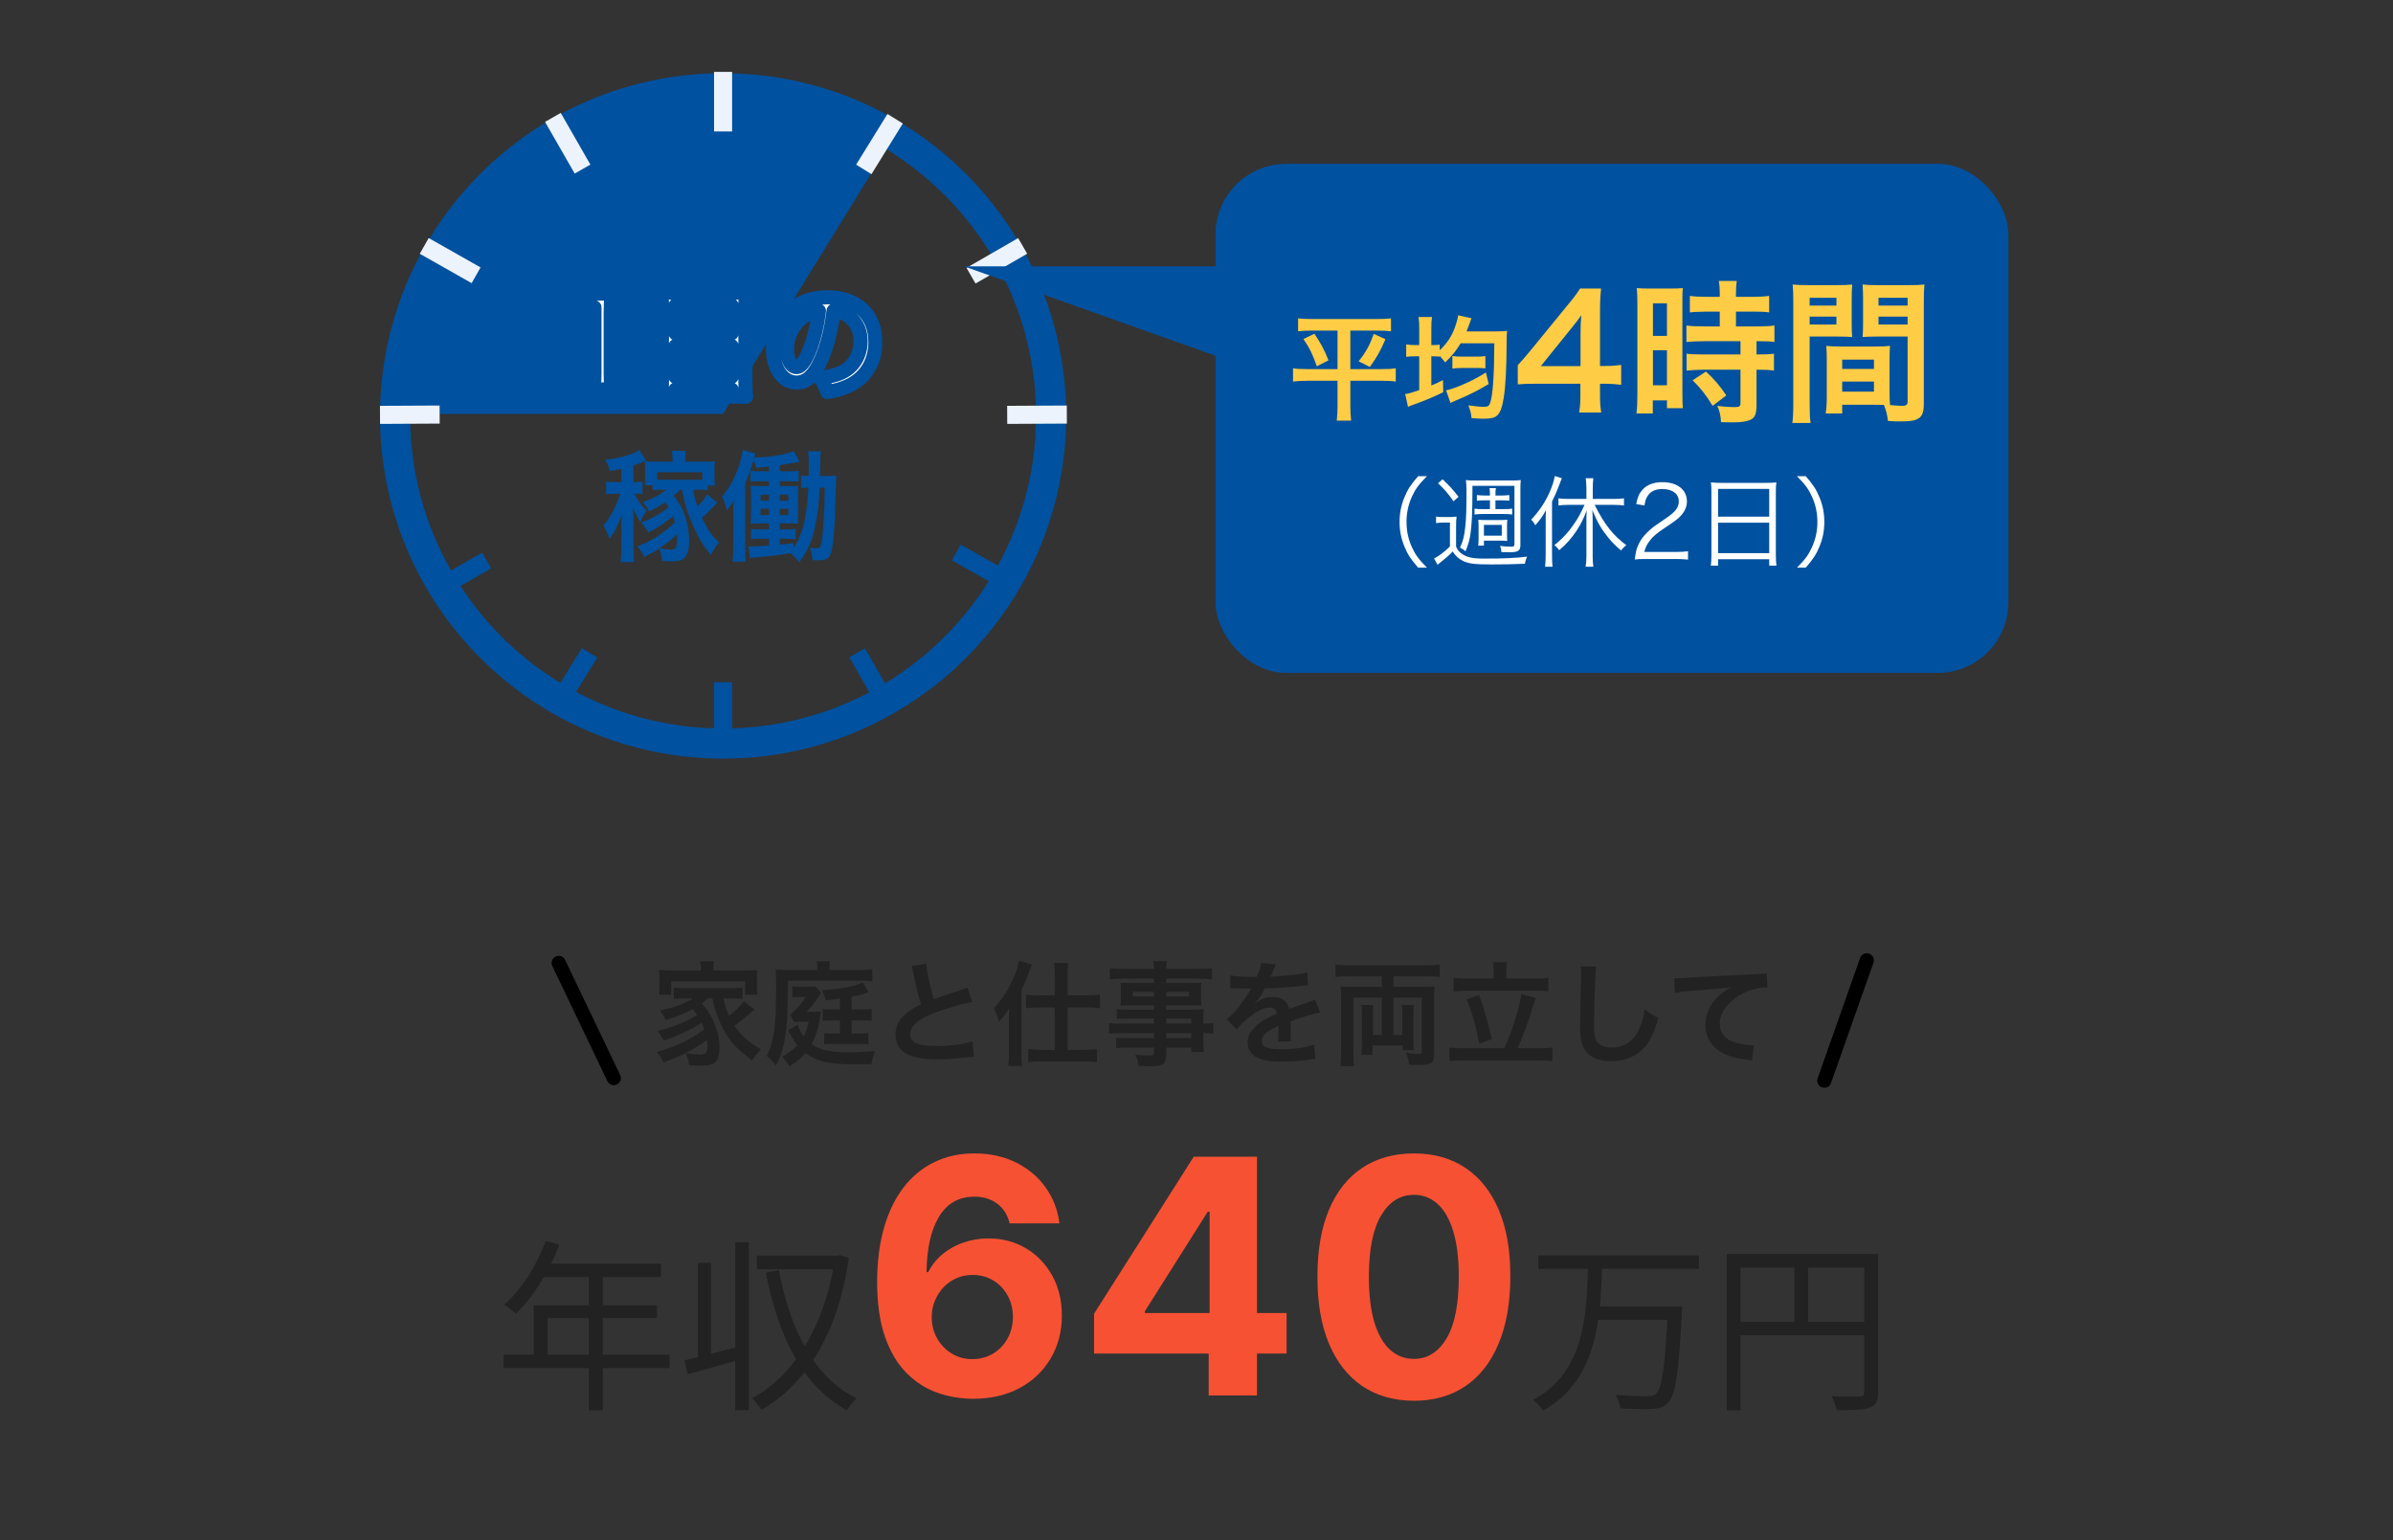
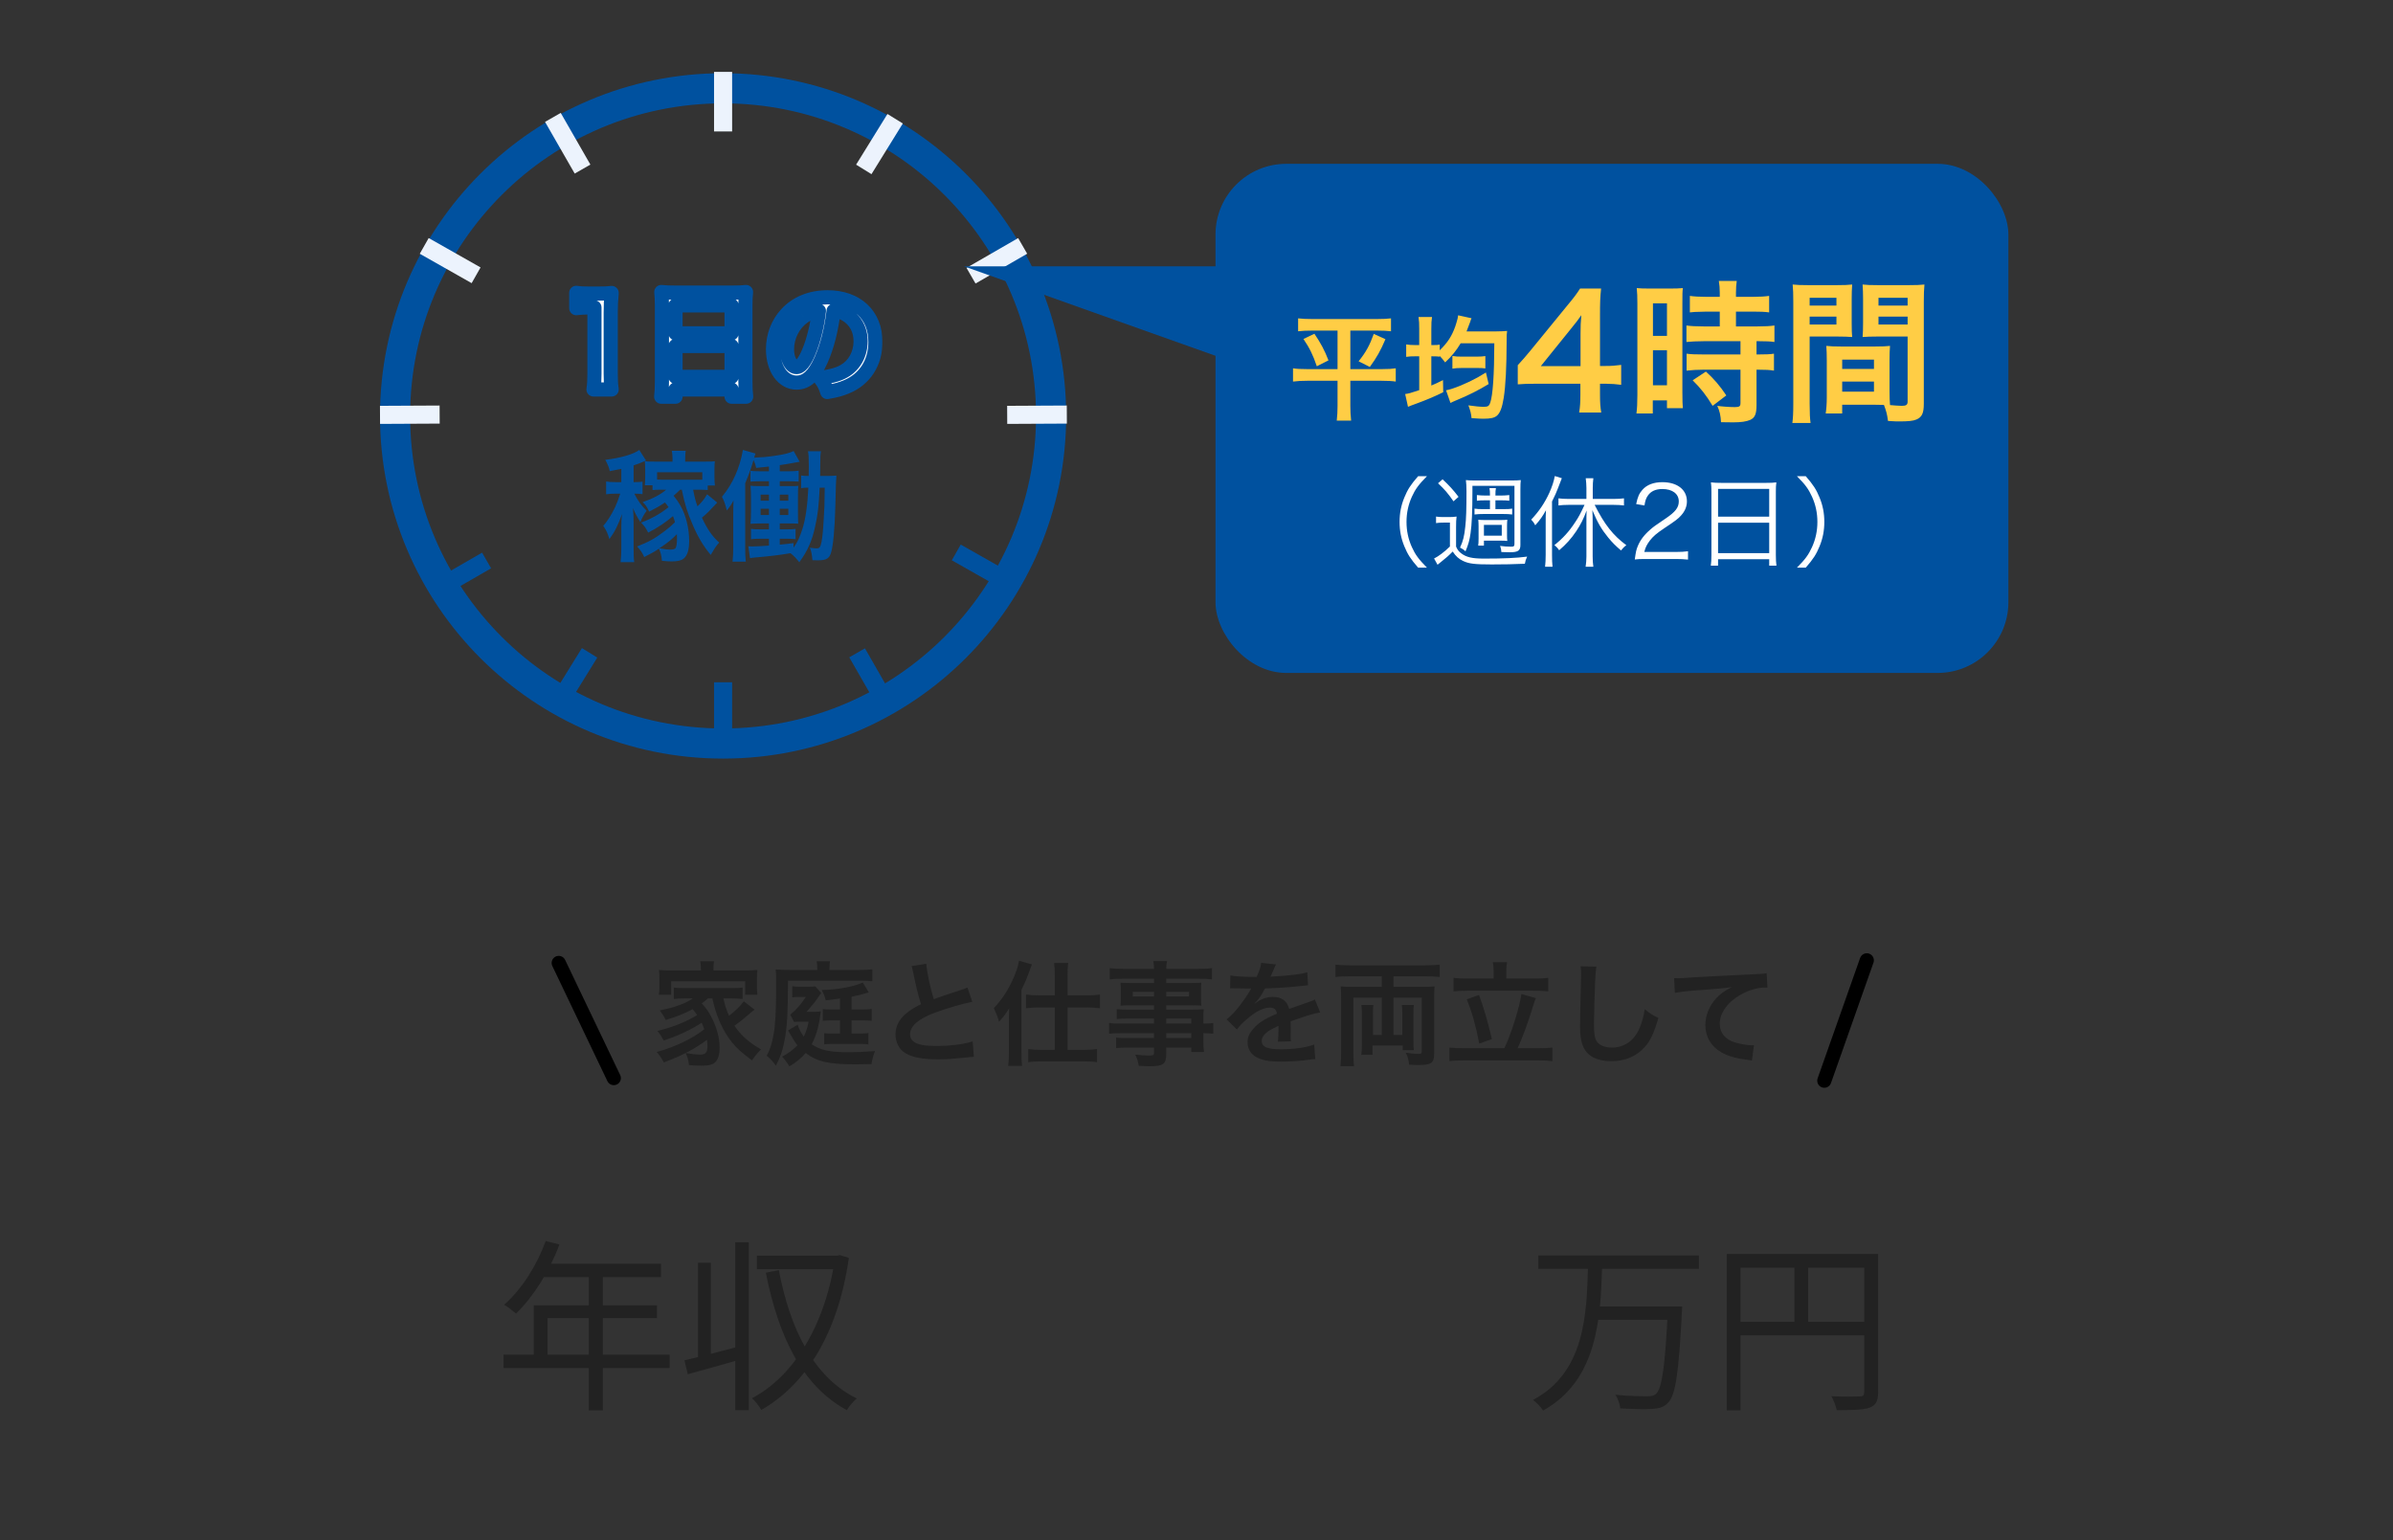
<svg xmlns="http://www.w3.org/2000/svg" width="466" height="300" viewBox="0 0 466 300" fill="none">
  <rect x="0" y="0" width="466" height="300" fill="#333333" stroke="none" />
  <path d="M106.266 241.688L108.943 242.366C106.98 247.648 103.804 252.61 100.484 255.822C99.949 255.358 98.842 254.466 98.164 254.109C101.555 251.146 104.517 246.506 106.266 241.688ZM105.695 246.113H128.718V248.719H104.41L105.695 246.113ZM103.946 254.216H127.932V256.714H106.623V265.174H103.946V254.216ZM98.057 263.817H130.395V266.423H98.057V263.817ZM114.654 247.47H117.403V274.668H114.654V247.47ZM133.286 264.924C136.142 264.281 140.318 263.175 144.423 262.104L144.744 264.603C140.96 265.709 136.998 266.78 133.929 267.637L133.286 264.924ZM143.173 241.937H145.815V274.632H143.173V241.937ZM135.928 245.935H138.426V265.316H135.928V245.935ZM147.385 244.543H163.34V247.184H147.385V244.543ZM162.59 244.543H163.054L163.554 244.436L165.303 244.971C163.162 260.07 156.665 269.778 148.242 274.597C147.885 273.919 147.064 272.812 146.421 272.312C154.238 268.243 160.592 258.57 162.59 245.185V244.543ZM151.668 247.363C153.846 258.82 158.414 268.208 166.838 272.348C166.231 272.848 165.339 273.883 164.911 274.632C156.166 269.885 151.597 260.248 149.134 247.862L151.668 247.363ZM299.566 244.507H330.833V247.113H299.566V244.507ZM310.702 254.43H325.729V257.036H310.702V254.43ZM324.801 254.43H327.585C327.585 254.43 327.55 255.358 327.514 255.751C326.907 267.28 326.3 271.599 324.908 273.098C324.087 274.026 323.195 274.276 321.803 274.383C320.482 274.49 317.948 274.418 315.521 274.276C315.45 273.49 315.093 272.384 314.557 271.634C317.234 271.92 319.84 271.92 320.804 271.92C321.625 271.92 322.089 271.848 322.481 271.456C323.659 270.421 324.266 265.959 324.801 254.894V254.43ZM309.239 246.613H311.987C311.702 256.75 311.059 268.85 300.494 274.704C300.066 274.026 299.245 273.169 298.531 272.634C308.668 267.28 308.989 255.893 309.239 246.613ZM336.259 244.222H364.242V246.899H338.936V274.668H336.259V244.222ZM363.029 244.222H365.742V271.099C365.742 272.812 365.313 273.669 364.1 274.133C362.922 274.561 360.887 274.632 357.675 274.632C357.532 273.883 357.068 272.669 356.64 271.92C359.103 272.027 361.423 271.991 362.136 271.955C362.815 271.955 363.029 271.741 363.029 271.099V244.222ZM337.722 257.428H364.278V260.07H337.722V257.428ZM349.43 245.578H352.107V258.713H349.43V245.578Z" fill="#222222" />
-   <path d="M189.386 272.413C186.994 272.398 184.685 271.997 182.459 271.209C180.249 270.422 178.265 269.143 176.509 267.371C174.753 265.6 173.36 263.253 172.331 260.331C171.316 257.409 170.809 253.821 170.809 249.567C170.824 245.661 171.271 242.171 172.149 239.098C173.042 236.009 174.314 233.39 175.964 231.24C177.63 229.09 179.62 227.455 181.937 226.335C184.253 225.199 186.85 224.632 189.726 224.632C192.83 224.632 195.57 225.237 197.947 226.448C200.324 227.644 202.232 229.272 203.67 231.331C205.123 233.39 206.002 235.699 206.304 238.257H196.607C196.229 236.638 195.434 235.366 194.223 234.442C193.012 233.519 191.513 233.057 189.726 233.057C186.698 233.057 184.397 234.374 182.823 237.008C181.263 239.643 180.468 243.223 180.438 247.75H180.756C181.452 246.372 182.391 245.199 183.572 244.23C184.768 243.246 186.123 242.497 187.637 241.982C189.166 241.452 190.778 241.187 192.474 241.187C195.23 241.187 197.682 241.838 199.832 243.14C201.982 244.427 203.678 246.198 204.919 248.454C206.16 250.71 206.781 253.291 206.781 256.198C206.781 259.347 206.047 262.148 204.578 264.601C203.125 267.053 201.089 268.976 198.469 270.369C195.865 271.747 192.837 272.428 189.386 272.413ZM189.34 264.692C190.854 264.692 192.209 264.328 193.405 263.601C194.601 262.875 195.54 261.891 196.221 260.649C196.903 259.408 197.243 258.015 197.243 256.471C197.243 254.926 196.903 253.541 196.221 252.315C195.555 251.088 194.632 250.112 193.451 249.385C192.27 248.659 190.922 248.295 189.408 248.295C188.273 248.295 187.221 248.507 186.252 248.931C185.298 249.355 184.458 249.945 183.731 250.702C183.019 251.459 182.459 252.337 182.05 253.337C181.642 254.321 181.437 255.373 181.437 256.493C181.437 257.992 181.778 259.362 182.459 260.604C183.156 261.845 184.094 262.837 185.275 263.579C186.471 264.321 187.826 264.692 189.34 264.692ZM213.049 263.601V255.857L232.466 225.268H239.143V235.987H235.191L222.951 255.358V255.721H250.543V263.601H213.049ZM235.373 271.777V261.24L235.554 257.811V225.268H244.775V271.777H235.373ZM275.33 272.799C271.424 272.784 268.063 271.822 265.247 269.915C262.446 268.007 260.289 265.244 258.775 261.626C257.276 258.007 256.534 253.655 256.55 248.568C256.55 243.496 257.299 239.173 258.798 235.6C260.312 232.027 262.469 229.31 265.27 227.448C268.086 225.57 271.439 224.632 275.33 224.632C279.221 224.632 282.567 225.57 285.368 227.448C288.184 229.325 290.349 232.05 291.863 235.623C293.377 239.181 294.126 243.496 294.111 248.568C294.111 253.67 293.354 258.03 291.84 261.648C290.342 265.267 288.192 268.03 285.391 269.937C282.59 271.845 279.236 272.799 275.33 272.799ZM275.33 264.646C277.995 264.646 280.122 263.306 281.712 260.627C283.302 257.947 284.089 253.927 284.074 248.568C284.074 245.04 283.71 242.103 282.984 239.756C282.272 237.41 281.258 235.646 279.94 234.465C278.638 233.284 277.102 232.694 275.33 232.694C272.681 232.694 270.561 234.018 268.972 236.668C267.382 239.317 266.58 243.284 266.564 248.568C266.564 252.141 266.92 255.123 267.632 257.515C268.359 259.892 269.38 261.679 270.698 262.875C272.015 264.056 273.559 264.646 275.33 264.646Z" fill="#F75133" />
  <path d="M138.715 194.441H137.855C137.392 194.861 137.171 195.037 136.664 195.412C137.546 196.383 138.009 197.044 138.605 198.214C139.62 200.221 140.127 202.14 140.127 204.081C140.127 205.537 139.796 206.486 139.112 207.015C138.627 207.39 137.899 207.545 136.598 207.545C136.002 207.545 135.097 207.501 134.171 207.434C134.039 206.376 133.906 205.912 133.531 205.074C134.634 205.273 135.561 205.383 136.333 205.383C137.392 205.383 137.767 204.964 137.767 203.773C137.767 203.331 137.723 202.934 137.678 202.515C135.252 204.302 132.914 205.537 129.274 206.905C128.766 206.001 128.458 205.537 127.884 204.875C131.347 203.949 134.833 202.295 137.149 200.442C136.973 199.934 136.862 199.692 136.642 199.184C134.722 200.464 131.987 201.743 129.252 202.647C128.855 201.897 128.546 201.412 128.016 200.772C130.994 200.067 133.664 198.986 135.759 197.684C135.428 197.199 135.252 196.978 134.877 196.537C133.377 197.353 131.877 197.971 129.649 198.633C129.274 197.905 129.075 197.574 128.48 196.78C130.443 196.361 130.972 196.228 132.097 195.809C133.311 195.39 134.127 194.993 134.921 194.441H133.377C132.561 194.441 131.899 194.486 131.215 194.552V192.324C131.789 192.412 132.252 192.434 133.377 192.434H142.421C143.679 192.434 144.076 192.412 144.605 192.324V194.552C143.899 194.486 143.237 194.441 142.421 194.441H140.877C141.098 195.588 141.429 196.581 141.958 197.816C143.149 196.934 143.943 196.162 144.848 195.015L146.943 196.625C146.436 197.022 146.26 197.155 145.686 197.662C144.517 198.677 144.054 199.03 143.017 199.758C144.274 201.633 145.862 203.045 148.201 204.368C147.627 204.92 147.142 205.493 146.436 206.508C144.429 205.008 143.59 204.258 142.62 203.089C140.767 200.817 139.509 198.015 138.715 194.441ZM136.487 188.993V188.529C136.487 188.022 136.443 187.647 136.355 187.206H139.046C138.958 187.647 138.936 187.978 138.936 188.507V188.993H145.046C146.105 188.993 146.811 188.971 147.495 188.904C147.429 189.368 147.407 189.743 147.407 190.449V192.169C147.407 192.831 147.429 193.25 147.495 193.735H145.112V191.11H130.708V193.735H128.303C128.369 193.25 128.413 192.853 128.413 192.169V190.449C128.413 189.809 128.369 189.368 128.325 188.904C128.987 188.971 129.671 188.993 130.752 188.993H136.487ZM163.576 196.603V194.463C162.495 194.618 162.054 194.684 160.797 194.816C160.576 193.956 160.444 193.603 160.003 192.809C163.135 192.743 166.444 192.125 168.01 191.331L169.179 193.272C168.076 193.625 167.084 193.868 165.826 194.111V196.603H168.01C168.716 196.603 169.267 196.581 169.753 196.493V198.809C169.245 198.743 168.804 198.721 168.01 198.721H165.826V201.28H167.569C168.341 201.28 168.65 201.258 169.113 201.192V203.398C168.562 203.331 168.341 203.309 167.525 203.309H162.054C161.37 203.309 161.039 203.331 160.51 203.375V201.214C161.083 201.28 161.172 201.28 162.12 201.28H163.576V198.721H161.878C161.128 198.721 160.753 198.743 160.223 198.809V196.515C160.642 196.581 161.083 196.603 161.944 196.603H163.576ZM153.451 200.684L155.348 199.559C155.569 200.331 155.988 201.147 156.517 201.875C156.98 200.949 157.201 200.265 157.466 198.986H155.922C155.26 198.986 155.017 198.986 154.642 199.03L153.892 197.618C155.105 196.581 155.922 195.677 156.936 194.155H155.591C154.973 194.155 154.73 194.177 154.289 194.243V192.059C154.708 192.147 155.061 192.169 155.767 192.169H157.289C158.127 192.169 158.525 192.147 158.789 192.103L159.914 193.405C159.65 193.735 159.65 193.735 159.297 194.265C158.635 195.236 158.635 195.236 157.069 197.044H158.679C159.252 197.044 159.539 197.022 159.848 196.978C159.826 197.155 159.826 197.155 159.76 197.508C159.76 197.53 159.738 197.728 159.694 198.015C159.407 200.089 158.833 201.942 158.061 203.375C159.804 204.545 161.591 204.92 165.209 204.92C166.907 204.92 168.297 204.853 170.392 204.699C170.062 205.537 169.885 206.177 169.709 207.236C167.348 207.28 167.326 207.28 166.62 207.28C161.392 207.28 159.142 206.773 156.892 205.074C156.076 206.045 154.951 206.971 153.716 207.677C153.274 206.927 152.899 206.442 152.304 205.78C153.627 205.074 154.377 204.5 155.282 203.574C154.796 202.956 154.774 202.934 154.024 201.633C153.76 201.192 153.605 200.905 153.451 200.684ZM159.142 188.904V188.441C159.142 187.912 159.12 187.559 159.032 187.206H161.635C161.569 187.559 161.525 187.89 161.525 188.485V188.904H167.304C168.341 188.904 169.223 188.86 169.885 188.772V191.11C169.267 191.022 168.738 191 167.856 191H153.451C153.429 197.552 153.274 200.221 152.723 202.912C152.37 204.699 151.951 205.868 151.091 207.545C150.34 206.53 150.208 206.398 149.304 205.603C150.01 204.28 150.318 203.265 150.671 201.302C150.98 199.603 151.135 196.625 151.135 192.765C151.135 191.86 151.135 191.331 151.135 190.757C151.135 189.787 151.113 189.39 151.046 188.794C151.907 188.86 152.701 188.904 153.671 188.904H159.142ZM177.518 188.154L180.385 187.691C180.474 189.169 181.135 192.346 181.841 194.596C183.275 194.066 183.275 194.066 187.555 192.655C187.952 192.522 188.062 192.478 188.393 192.324L189.341 195.103C187.422 195.478 184.533 196.316 182.062 197.221C178.841 198.412 177.231 199.824 177.231 201.412C177.231 203.022 178.731 203.706 182.282 203.706C185.04 203.706 187.753 203.375 189.408 202.802L189.65 205.824C189.165 205.824 189.055 205.846 187.863 205.978C185.481 206.221 184.246 206.309 182.702 206.309C179.635 206.309 177.716 205.934 176.304 205.096C175.091 204.368 174.385 203 174.385 201.412C174.385 199.934 175.091 198.522 176.349 197.464C177.209 196.736 177.915 196.294 179.349 195.566C178.797 193.78 178.422 192.302 177.871 189.588C177.65 188.529 177.628 188.485 177.518 188.154ZM205.401 193.846V189.897C205.401 188.86 205.357 188.177 205.268 187.537H208.026C207.915 188.221 207.893 188.816 207.893 189.919V193.846H211.688C212.724 193.846 213.474 193.802 214.202 193.691V196.361C213.364 196.25 212.482 196.206 211.71 196.206H207.893V204.456H211.136C212.129 204.456 212.879 204.412 213.629 204.302V206.861C212.923 206.751 212.063 206.706 211.114 206.706H202.732C201.783 206.706 200.901 206.751 200.239 206.861V204.302C200.945 204.412 201.739 204.456 202.709 204.456H205.401V196.206H202.312C201.54 196.206 200.636 196.25 199.798 196.361V193.691C200.526 193.802 201.32 193.846 202.379 193.846H205.401ZM196.467 205.008V198.853C196.467 197.75 196.467 197.53 196.511 196.383C195.805 197.508 195.496 197.927 194.547 198.986C194.261 197.993 194.217 197.861 193.533 196.316C194.9 194.927 196.025 193.272 196.996 191.265C197.79 189.61 198.276 188.221 198.43 187.096L200.945 187.824C200.768 188.287 200.768 188.287 200.261 189.677C199.908 190.669 199.731 191.066 198.915 192.787V205.03C198.915 205.978 198.937 206.706 199.026 207.589H196.334C196.423 206.706 196.467 206.045 196.467 205.008ZM224.725 199.339V198.368H219.497C218.703 198.368 218.063 198.39 217.467 198.456V196.537C217.997 196.603 218.57 196.625 219.541 196.625H224.725V195.787H220.048C219.254 195.787 218.703 195.809 218.195 195.853C218.239 195.39 218.261 194.927 218.261 194.375V192.919C218.261 192.302 218.239 191.905 218.195 191.375C218.769 191.419 219.232 191.441 220.07 191.441H224.725V190.603H218.68C217.6 190.603 216.872 190.647 216.099 190.735V188.552C216.783 188.64 217.533 188.684 218.813 188.684H224.725C224.703 187.912 224.681 187.669 224.592 187.184H227.262C227.151 187.669 227.129 187.89 227.107 188.684H233.306C234.585 188.684 235.313 188.64 236.019 188.552V190.735C235.269 190.647 234.497 190.603 233.438 190.603H227.107V191.441H232.093C232.931 191.441 233.416 191.419 233.946 191.375C233.901 191.86 233.879 192.235 233.879 192.919V194.375C233.879 195.037 233.901 195.368 233.946 195.853C233.46 195.809 232.887 195.787 232.181 195.787H227.107V196.625H232.048C233.35 196.625 233.791 196.603 234.409 196.559C234.343 197.111 234.343 197.419 234.343 198.567V199.339C235.291 199.339 235.821 199.294 236.262 199.228V201.324C235.732 201.258 235.313 201.214 234.343 201.214V202.493C234.343 203.64 234.365 204.236 234.453 204.875H231.982V204.015H227.107V205.25C227.107 207.236 226.556 207.655 223.864 207.655C223.335 207.655 222.453 207.611 221.747 207.567C221.614 206.684 221.482 206.243 221.063 205.383C222.254 205.515 223.07 205.581 223.864 205.581C224.548 205.581 224.725 205.471 224.725 205.074V204.015H219.541C218.548 204.015 218.019 204.037 217.357 204.125V202.074C217.952 202.14 218.327 202.162 219.453 202.162H224.725V201.214H218.394C217.136 201.214 216.541 201.236 215.967 201.324V199.228C216.541 199.317 217.092 199.339 218.35 199.339H224.725ZM227.107 199.339H231.982V198.368H227.107V199.339ZM227.107 201.214V202.162H231.982V201.214H227.107ZM224.725 193.162H220.6V194.066H224.725V193.162ZM227.107 193.162V194.066H231.541V193.162H227.107ZM239.549 192.478L239.593 189.963C240.497 190.162 241.909 190.25 244.711 190.25C245.306 188.927 245.505 188.265 245.593 187.515L248.483 187.824C248.35 188.044 248.35 188.044 247.6 189.809C247.49 190.052 247.446 190.118 247.402 190.206C247.578 190.184 247.578 190.184 248.791 190.118C251.35 189.963 253.358 189.721 254.571 189.368L254.725 191.883C254.108 191.927 254.108 191.927 252.983 192.059C251.372 192.258 248.571 192.434 246.343 192.5C245.703 193.758 245.086 194.64 244.313 195.434L244.335 195.478C244.49 195.368 244.49 195.368 244.777 195.147C245.593 194.53 246.762 194.155 247.887 194.155C249.608 194.155 250.689 194.971 251.042 196.493C252.74 195.875 253.865 195.478 254.417 195.302C255.608 194.883 255.696 194.861 256.049 194.64L257.086 197.177C256.468 197.265 255.806 197.441 254.637 197.772C254.328 197.861 253.225 198.236 251.328 198.897V199.14C251.35 199.714 251.35 199.714 251.35 200.022C251.35 200.243 251.35 200.618 251.35 200.905C251.328 201.28 251.328 201.478 251.328 201.633C251.328 202.118 251.35 202.427 251.394 202.802L248.836 202.868C248.924 202.471 248.968 201.346 248.968 200.309C248.968 200 248.968 200 248.968 199.78C247.887 200.287 247.314 200.596 246.85 200.927C246.078 201.5 245.703 202.096 245.703 202.736C245.703 203.883 246.762 204.346 249.431 204.346C252.078 204.346 254.35 204.015 255.917 203.42L256.137 206.265C255.762 206.265 255.652 206.287 255.123 206.353C253.534 206.596 251.417 206.751 249.475 206.751C247.137 206.751 245.681 206.486 244.556 205.824C243.541 205.25 242.946 204.192 242.946 202.978C242.946 202.074 243.21 201.368 243.916 200.53C244.909 199.294 246.166 198.456 248.659 197.419C248.549 196.603 248.108 196.228 247.314 196.228C246.034 196.228 244.49 197 242.791 198.5C241.865 199.272 241.357 199.824 240.872 200.508L238.865 198.522C239.438 198.081 240.078 197.464 240.85 196.559C241.71 195.544 243.056 193.625 243.497 192.787C243.585 192.61 243.585 192.61 243.674 192.5C243.585 192.5 243.299 192.522 243.299 192.522C242.946 192.522 241.005 192.478 240.519 192.478C240.1 192.456 240.1 192.456 239.902 192.456C239.835 192.456 239.703 192.456 239.549 192.478ZM269.086 190.14H262.777C261.674 190.14 260.637 190.184 260.064 190.272V187.868C260.88 187.956 261.74 188 262.799 188H277.579C278.616 188 279.476 187.956 280.358 187.868V190.272C279.476 190.184 278.726 190.14 277.645 190.14H271.358V192.191H277.204C278.086 192.191 278.726 192.169 279.366 192.103C279.3 192.699 279.278 193.228 279.278 194.287V205.118C279.278 206.243 279.123 206.684 278.66 207.015C278.263 207.302 277.557 207.412 276.123 207.412C275.704 207.412 275.616 207.412 274.402 207.346C274.336 206.486 274.16 205.802 273.741 205.008C274.689 205.162 275.527 205.25 276.189 205.25C276.785 205.25 276.873 205.184 276.873 204.699V194.287H271.358V201.567H273.079V197.375C273.079 196.714 273.057 196.228 272.991 195.721H275.329C275.263 196.206 275.241 196.625 275.241 197.331V202.824C275.241 203.618 275.263 204.059 275.329 204.523H273.167V203.618H267.277V205.427H265.093C265.182 204.875 265.204 204.236 265.204 203.464V197.331C265.204 196.669 265.182 196.206 265.115 195.721H267.432C267.388 196.206 267.365 196.647 267.365 197.331V201.567H269.086V194.287H263.549V205.052C263.549 205.934 263.593 206.905 263.66 207.633H261.034C261.123 206.795 261.167 205.736 261.167 204.809V194.309C261.167 193.427 261.145 192.809 261.079 192.103C261.674 192.169 262.27 192.191 263.108 192.191H269.086V190.14ZM290.859 190.581V189.103C290.859 188.463 290.815 188 290.704 187.382H293.484C293.374 187.912 293.329 188.463 293.329 189.081V190.581H298.646C299.837 190.581 300.808 190.537 301.491 190.427V193.074C300.763 192.985 299.793 192.941 298.646 192.941H285.829C284.726 192.941 283.756 192.985 283.05 193.074V190.427C283.711 190.537 284.638 190.581 285.829 190.581H290.859ZM285.123 204.148H292.954C294.3 201.346 295.999 195.875 296.263 193.581L299.109 194.397C298.866 194.861 298.844 194.993 298.359 196.515C297.565 199.162 296.396 202.272 295.535 204.148H299.506C300.631 204.148 301.558 204.103 302.308 204.015V206.662C301.535 206.552 300.675 206.508 299.506 206.508H285.123C283.954 206.508 282.984 206.552 282.256 206.662V204.015C283.028 204.103 283.932 204.148 285.123 204.148ZM285.631 194.618L288.013 193.78C288.984 196.427 289.513 198.191 290.528 202.361L288.057 203.243C287.484 200.111 286.69 197.243 285.631 194.618ZM307.8 188.199L310.889 188.243C310.756 188.882 310.712 189.522 310.624 191.221C310.536 193.272 310.403 197.75 310.403 199.317C310.403 201.412 310.536 202.206 310.977 202.868C311.484 203.596 312.543 204.015 313.933 204.015C316.315 204.015 318.234 202.67 319.271 200.243C319.756 199.096 320.043 198.059 320.286 196.537C321.477 197.508 321.874 197.75 322.955 198.236C322.073 201.214 321.411 202.647 320.33 203.861C318.676 205.736 316.492 206.662 313.712 206.662C312.19 206.662 310.778 206.309 309.852 205.692C308.33 204.677 307.69 202.978 307.69 200.022C307.69 198.875 307.734 196.669 307.866 191.132C307.889 190.471 307.889 190.007 307.889 189.699C307.889 189.081 307.866 188.772 307.8 188.199ZM326.158 193.36L326.004 190.493C326.489 190.515 326.732 190.515 326.842 190.515C327.239 190.515 327.239 190.515 330.482 190.294C331.717 190.228 335.379 190.03 341.489 189.743C343.298 189.655 343.629 189.632 344.026 189.522L344.181 192.346C343.938 192.324 343.938 192.324 343.717 192.324C342.394 192.324 340.761 192.765 339.35 193.515C336.548 194.971 334.894 197.177 334.894 199.405C334.894 201.125 335.974 202.449 337.827 203C338.908 203.331 340.32 203.574 341.114 203.574C341.136 203.574 341.335 203.574 341.555 203.552L341.158 206.552C340.894 206.486 340.783 206.464 340.408 206.42C337.982 206.111 336.592 205.714 335.246 204.964C333.217 203.817 332.092 201.942 332.092 199.647C332.092 197.772 332.842 195.919 334.188 194.441C335.026 193.537 335.82 192.963 337.254 192.235C335.467 192.5 334.607 192.566 329.82 192.919C328.342 193.03 327.018 193.184 326.158 193.36Z" fill="#222222" />
  <path d="M363.529 187.028L355.257 210.466" stroke="black" stroke-width="2.757" stroke-linecap="round" />
  <path d="M108.802 187.536L119.526 209.959" stroke="black" stroke-width="2.757" stroke-linecap="round" />
-   <path d="M76.611 80.607C76.611 69.282 79.65 58.163 85.415 48.391C91.18 38.62 99.463 30.55 109.411 25.011C119.36 19.473 130.615 16.666 142.019 16.879C153.423 17.092 164.564 20.318 174.296 26.225L140.81 80.607L76.611 80.607Z" fill="#00519F" />
  <path d="M204.685 80.998C204.685 116.233 176.09 144.802 140.809 144.802C105.529 144.802 76.934 116.233 76.934 80.998C76.934 45.763 105.529 17.194 140.809 17.194C176.09 17.194 204.685 45.763 204.685 80.998Z" stroke="#00519F" stroke-width="5.867" />
  <path d="M140.81 14V25.601" stroke="#ECF3FD" stroke-width="3.52" />
  <path d="M140.81 132.876V144.476" stroke="#00519F" stroke-width="3.52" />
  <path d="M174.314 23.124L168.21 32.993" stroke="#ECF3FD" stroke-width="3.52" />
  <path d="M114.814 127.14L108.71 137.009" stroke="#00519F" stroke-width="3.52" />
  <path d="M199.147 47.89L189.09 53.691" stroke="#ECF3FD" stroke-width="3.52" />
  <path d="M94.758 109.153L84.7 114.953" stroke="#00519F" stroke-width="3.52" />
  <path d="M207.748 80.737L196.134 80.796" stroke="#ECF3FD" stroke-width="3.52" />
  <path d="M85.614 80.737L74 80.796" stroke="#ECF3FD" stroke-width="3.52" />
  <path d="M92.713 53.614L82.612 47.89" stroke="#ECF3FD" stroke-width="3.52" />
  <path d="M196.32 113.313L186.219 107.588" stroke="#00519F" stroke-width="3.52" />
  <path d="M113.441 32.928L107.666 22.863" stroke="#ECF3FD" stroke-width="3.52" />
  <path d="M172.683 137.205L166.908 127.14" stroke="#00519F" stroke-width="3.52" />
  <path d="M132.772 95.371H132.444C131.81 95.981 131.716 96.075 131.176 96.544C131.833 97.365 132.138 97.811 132.49 98.445C133.57 100.322 134.204 102.88 134.204 105.344C134.204 107.104 133.852 108.207 133.124 108.794C132.655 109.169 131.974 109.333 130.801 109.333C130.285 109.333 129.862 109.31 128.9 109.216C128.806 108.16 128.665 107.62 128.313 106.846C127.422 107.456 127.351 107.503 125.451 108.488C125.099 107.667 124.77 107.198 124.066 106.423C126.342 105.532 127.492 104.898 129.323 103.514C130.308 102.763 130.754 102.387 131.435 101.707C131.294 101.167 131.223 100.909 131.059 100.51C129.628 101.73 127.985 102.833 126.225 103.725C125.803 102.88 125.474 102.411 124.84 101.777C126.906 101.003 128.572 100.064 130.191 98.773C129.909 98.374 129.815 98.234 129.487 97.858C128.454 98.562 127.797 98.938 126.413 99.642C125.967 98.68 125.756 98.374 125.146 97.788C127.093 97.131 128.689 96.286 129.721 95.371H128.689C127.938 95.371 127.563 95.394 127.07 95.441V94.503H125.568C125.615 94.057 125.638 93.681 125.638 92.977V91.358C125.638 90.607 125.615 90.279 125.568 89.833C126.108 89.88 126.483 89.903 127.586 89.903H130.965V89.41C130.965 88.753 130.918 88.26 130.824 87.791H133.546C133.453 88.19 133.429 88.683 133.429 89.41V89.903H137.137C138.357 89.903 138.686 89.903 139.202 89.833C139.155 90.302 139.131 90.748 139.131 91.405V93.071C139.131 93.634 139.155 94.057 139.225 94.549H137.817V95.441C137.301 95.394 136.973 95.371 136.151 95.371H134.978C135.33 97.131 135.424 97.483 135.823 98.609C136.691 97.788 137.184 97.154 137.7 96.263L139.671 97.882C138.099 99.571 137.653 100.017 136.691 100.815C137.7 102.997 138.639 104.382 140.047 105.673C139.648 106.118 139.437 106.377 139.202 106.752C139.131 106.846 138.967 107.127 138.733 107.526C138.662 107.644 138.545 107.831 138.404 108.066C137.019 106.423 135.963 104.687 134.931 102.293C133.805 99.712 133.359 98.257 132.772 95.371ZM136.761 93.423V91.968H127.961V93.4C128.36 93.423 128.478 93.423 128.924 93.423H135.963C136.175 93.423 136.269 93.423 136.761 93.423ZM131.81 104.03C130.754 105.109 130.097 105.649 128.407 106.775C129.44 106.963 129.956 107.034 130.543 107.034C131.036 107.034 131.435 106.916 131.552 106.752C131.74 106.447 131.833 105.884 131.833 104.828C131.833 104.499 131.833 104.335 131.81 104.03ZM120.992 93.892V91.311C120.218 91.475 119.842 91.546 118.739 91.757C118.645 91.17 118.364 90.443 117.871 89.551C120.969 89.176 123.409 88.448 124.488 87.627L125.803 89.692C125.638 89.762 125.638 89.762 125.31 89.903C124.606 90.208 124.207 90.373 123.386 90.631V93.892H123.597C124.348 93.892 124.7 93.869 125.122 93.799V96.239C124.653 96.169 124.301 96.145 123.526 96.145C124.16 97.436 124.887 98.445 125.92 99.477C125.427 100.134 125.075 100.768 124.7 101.683C123.996 100.557 123.691 99.97 123.268 98.961C123.339 99.947 123.386 100.721 123.386 101.824V106.705C123.386 108.066 123.409 108.817 123.503 109.474H120.851C120.945 108.7 120.992 107.925 120.992 106.729V102.786C121.015 101.589 121.015 101.542 121.015 101.425C121.015 101.331 121.039 101.12 121.062 100.815C121.086 100.651 121.109 100.416 121.133 100.111C120.358 102.293 119.678 103.631 118.669 104.992C118.34 103.842 118.035 103.209 117.472 102.411C118.223 101.589 118.95 100.463 119.772 98.797C120.1 98.07 120.405 97.295 120.781 96.145H119.795C119.091 96.145 118.669 96.169 118.035 96.263V93.775C118.622 93.869 118.974 93.892 119.866 93.892H120.992ZM160.603 94.972H159.618C159.43 98.75 159.266 100.134 158.749 102.481C158.163 105.274 157.271 107.292 155.652 109.498C155.018 108.7 154.619 108.277 153.939 107.738C151.475 108.136 150.114 108.301 147.18 108.559C146.711 108.606 146.429 108.629 146.054 108.7L145.725 106.377C146.007 106.4 146.195 106.423 146.406 106.423C147.157 106.423 148.354 106.353 149.738 106.259V104.922H148.049C147.157 104.922 146.758 104.945 146.242 105.015V102.997C146.711 103.068 147.133 103.091 148.049 103.091H149.738V101.941H148.307C147.345 101.941 146.875 101.965 146.148 102.012C146.218 101.12 146.242 100.674 146.242 99.595V96.966C146.242 95.887 146.218 95.535 146.148 94.596C146.688 94.667 146.993 94.667 148.283 94.667H149.738V93.728H147.955C147.133 93.728 146.688 93.752 146.148 93.799V91.687C146.617 91.757 147.016 91.781 147.955 91.781H149.738V90.865C148.8 90.959 148.448 91.006 147.251 91.123C147.087 90.396 147.016 90.185 146.735 89.598C146.218 91.358 146.077 91.757 145.115 94.127V106.564C145.115 107.831 145.139 108.418 145.233 109.38H142.651C142.745 108.512 142.792 107.667 142.792 106.447V100.228C142.792 99.172 142.792 98.445 142.839 97.459C142.417 98.257 142.206 98.586 141.548 99.407C141.126 97.905 141.056 97.647 140.586 96.755C142.651 94.291 144.083 91.1 144.669 87.627L147.133 88.331C147.016 88.636 146.993 88.659 146.852 89.129C148.541 89.058 149.339 88.988 150.771 88.777C152.695 88.519 153.751 88.237 154.549 87.838L155.722 89.927C153.587 90.326 153.211 90.373 151.85 90.584V91.781H153.704C154.549 91.781 154.971 91.757 155.534 91.663V93.799C154.971 93.752 154.525 93.728 153.704 93.728H151.85V94.667H153.657C154.807 94.667 155.042 94.667 155.464 94.62C155.394 95.324 155.394 95.418 155.394 96.802V99.689C155.394 100.909 155.394 101.284 155.441 101.988C154.713 101.941 154.502 101.941 153.563 101.941H151.85V103.091H153.258C154.079 103.091 154.455 103.068 154.924 102.997V105.015C154.525 104.945 154.056 104.922 153.352 104.922H151.85V106.071C152.883 105.978 153.282 105.931 154.525 105.766V106.658C155.253 105.673 155.722 104.687 156.238 103.068C156.848 101.214 157.247 98.515 157.412 94.972C156.731 94.972 156.473 94.995 156.004 95.066V92.602C156.45 92.672 156.755 92.696 157.482 92.696C157.482 91.945 157.506 91.382 157.506 90.771C157.506 89.105 157.459 88.519 157.341 87.885H159.876C159.758 88.448 159.735 88.988 159.735 90.607C159.735 90.912 159.735 90.959 159.711 92.696H160.767C161.753 92.696 162.222 92.672 162.879 92.625C162.809 93.282 162.762 94.643 162.668 98.703C162.551 102.997 162.246 106.33 161.823 107.667C161.495 108.77 160.885 109.122 159.312 109.122C159.031 109.122 158.796 109.122 158.21 109.099C158.116 108.019 157.998 107.362 157.717 106.658C158.139 106.729 158.82 106.799 159.031 106.799C159.618 106.799 159.782 106.541 159.993 105.461C160.157 104.499 160.275 103.49 160.392 101.331C160.556 98.82 160.556 98.82 160.603 94.972ZM149.738 96.333H148.119V97.506H149.738V96.333ZM149.738 99.079H148.119V100.299H149.738V99.079ZM151.85 100.299H153.516V99.079H151.85V100.299ZM151.85 97.506H153.516V96.333H151.85V97.506Z" fill="#00519F" />
  <mask id="path-20-outside-1_1380_79" maskUnits="userSpaceOnUse" x="110.024" y="54.569" width="62" height="25" fill="black">
    <rect fill="white" x="110.024" y="54.569" width="62" height="25" />
    <path d="M119.115 75.851H115.572C115.712 74.936 115.759 74.021 115.759 72.8V59.87H114.633C113.765 59.87 113.084 59.917 112.216 60.011V57.031C112.943 57.148 113.46 57.172 114.562 57.172H116.721C117.918 57.172 118.27 57.148 119.115 57.054C118.974 58.439 118.927 59.519 118.927 60.926V72.8C118.927 74.044 118.974 74.889 119.115 75.851ZM128.898 74.419V59.378C128.898 58.462 128.851 57.641 128.781 56.867C129.532 56.961 130.306 56.984 131.386 56.984H142.743C143.846 56.984 144.574 56.961 145.278 56.867C145.184 57.758 145.16 58.439 145.16 59.26V74.419C145.16 75.64 145.207 76.414 145.301 77.259H142.462V75.851H131.55V77.259H128.758C128.851 76.461 128.898 75.522 128.898 74.419ZM131.55 59.471V64.916H142.462V59.471H131.55ZM131.55 67.38V73.387H142.462V67.38H131.55ZM162.338 60.528C161.892 64.212 161.071 67.45 159.897 70.102C158.56 73.129 157.058 74.513 155.134 74.513C152.458 74.513 150.534 71.791 150.534 68.013C150.534 65.432 151.449 63.015 153.116 61.185C155.087 59.026 157.856 57.899 161.188 57.899C166.82 57.899 170.481 61.325 170.481 66.605C170.481 70.665 168.369 73.903 164.778 75.358C163.652 75.828 162.737 76.062 161.094 76.344C160.695 75.1 160.414 74.584 159.663 73.598C161.822 73.317 163.23 72.941 164.332 72.308C166.374 71.181 167.594 68.952 167.594 66.441C167.594 64.188 166.585 62.358 164.708 61.231C163.98 60.809 163.37 60.621 162.338 60.528ZM159.475 60.551C158.255 60.692 157.41 61.02 156.448 61.701C154.477 63.109 153.256 65.526 153.256 68.037C153.256 69.961 154.078 71.486 155.11 71.486C155.885 71.486 156.682 70.501 157.527 68.483C158.419 66.371 159.193 63.203 159.475 60.551Z" />
  </mask>
  <path d="M119.115 75.851H115.572C115.712 74.936 115.759 74.021 115.759 72.8V59.87H114.633C113.765 59.87 113.084 59.917 112.216 60.011V57.031C112.943 57.148 113.46 57.172 114.562 57.172H116.721C117.918 57.172 118.27 57.148 119.115 57.054C118.974 58.439 118.927 59.519 118.927 60.926V72.8C118.927 74.044 118.974 74.889 119.115 75.851ZM128.898 74.419V59.378C128.898 58.462 128.851 57.641 128.781 56.867C129.532 56.961 130.306 56.984 131.386 56.984H142.743C143.846 56.984 144.574 56.961 145.278 56.867C145.184 57.758 145.16 58.439 145.16 59.26V74.419C145.16 75.64 145.207 76.414 145.301 77.259H142.462V75.851H131.55V77.259H128.758C128.851 76.461 128.898 75.522 128.898 74.419ZM131.55 59.471V64.916H142.462V59.471H131.55ZM131.55 67.38V73.387H142.462V67.38H131.55ZM162.338 60.528C161.892 64.212 161.071 67.45 159.897 70.102C158.56 73.129 157.058 74.513 155.134 74.513C152.458 74.513 150.534 71.791 150.534 68.013C150.534 65.432 151.449 63.015 153.116 61.185C155.087 59.026 157.856 57.899 161.188 57.899C166.82 57.899 170.481 61.325 170.481 66.605C170.481 70.665 168.369 73.903 164.778 75.358C163.652 75.828 162.737 76.062 161.094 76.344C160.695 75.1 160.414 74.584 159.663 73.598C161.822 73.317 163.23 72.941 164.332 72.308C166.374 71.181 167.594 68.952 167.594 66.441C167.594 64.188 166.585 62.358 164.708 61.231C163.98 60.809 163.37 60.621 162.338 60.528ZM159.475 60.551C158.255 60.692 157.41 61.02 156.448 61.701C154.477 63.109 153.256 65.526 153.256 68.037C153.256 69.961 154.078 71.486 155.11 71.486C155.885 71.486 156.682 70.501 157.527 68.483C158.419 66.371 159.193 63.203 159.475 60.551Z" fill="white" />
  <path d="M119.115 75.851V77.23C119.515 77.23 119.896 77.056 120.158 76.752C120.42 76.45 120.537 76.048 120.479 75.651L119.115 75.851ZM115.572 75.851L114.209 75.641C114.148 76.039 114.263 76.443 114.525 76.749C114.787 77.054 115.169 77.23 115.572 77.23V75.851ZM115.759 59.87H117.138C117.138 59.109 116.521 58.492 115.759 58.492V59.87ZM112.216 60.011H110.837C110.837 60.403 111.004 60.776 111.295 61.037C111.586 61.299 111.975 61.424 112.364 61.382L112.216 60.011ZM112.216 57.031L112.435 55.67C112.037 55.606 111.629 55.719 111.322 55.981C111.014 56.243 110.837 56.627 110.837 57.031H112.216ZM119.115 57.054L120.487 57.194C120.529 56.779 120.381 56.368 120.085 56.075C119.789 55.782 119.377 55.638 118.963 55.684L119.115 57.054ZM119.115 74.472H115.572V77.23H119.115V74.472ZM116.934 76.061C117.09 75.048 117.138 74.055 117.138 72.8H114.381C114.381 73.986 114.335 74.823 114.209 75.641L116.934 76.061ZM117.138 72.8V59.87H114.381V72.8H117.138ZM115.759 58.492H114.633V61.249H115.759V58.492ZM114.633 58.492C113.704 58.492 112.972 58.543 112.068 58.641L112.364 61.382C113.196 61.292 113.826 61.249 114.633 61.249V58.492ZM113.595 60.011V57.031H110.837V60.011H113.595ZM111.996 58.392C112.832 58.527 113.434 58.55 114.562 58.55V55.793C113.485 55.793 113.055 55.77 112.435 55.67L111.996 58.392ZM114.562 58.55H116.721V55.793H114.562V58.55ZM116.721 58.55C117.961 58.55 118.365 58.525 119.267 58.425L118.963 55.684C118.176 55.772 117.875 55.793 116.721 55.793V58.55ZM117.743 56.915C117.597 58.352 117.548 59.478 117.548 60.926H120.306C120.306 59.559 120.351 58.526 120.487 57.194L117.743 56.915ZM117.548 60.926V72.8H120.306V60.926H117.548ZM117.548 72.8C117.548 74.086 117.597 75.002 117.751 76.051L120.479 75.651C120.351 74.776 120.306 74.002 120.306 72.8H117.548ZM128.781 56.867L128.952 55.499C128.538 55.447 128.123 55.586 127.823 55.876C127.523 56.166 127.37 56.576 127.408 56.992L128.781 56.867ZM145.278 56.867L146.649 57.011C146.693 56.591 146.542 56.173 146.239 55.879C145.936 55.584 145.515 55.444 145.096 55.5L145.278 56.867ZM145.301 77.259V78.638C145.693 78.638 146.067 78.471 146.329 78.178C146.59 77.886 146.715 77.496 146.672 77.107L145.301 77.259ZM142.462 77.259H141.083C141.083 78.02 141.7 78.638 142.462 78.638V77.259ZM142.462 75.851H143.841C143.841 75.09 143.223 74.472 142.462 74.472V75.851ZM131.55 75.851V74.472C130.789 74.472 130.171 75.09 130.171 75.851H131.55ZM131.55 77.259V78.638C132.311 78.638 132.929 78.02 132.929 77.259H131.55ZM128.758 77.259L127.388 77.098C127.342 77.489 127.466 77.881 127.727 78.175C127.989 78.469 128.364 78.638 128.758 78.638V77.259ZM131.55 59.471V58.093C130.789 58.093 130.171 58.71 130.171 59.471H131.55ZM131.55 64.916H130.171C130.171 65.677 130.789 66.294 131.55 66.294V64.916ZM142.462 64.916V66.294C143.223 66.294 143.841 65.677 143.841 64.916H142.462ZM142.462 59.471H143.841C143.841 58.71 143.223 58.093 142.462 58.093V59.471ZM131.55 67.38V66.001C130.789 66.001 130.171 66.618 130.171 67.38H131.55ZM131.55 73.387H130.171C130.171 74.148 130.789 74.766 131.55 74.766V73.387ZM142.462 73.387V74.766C143.223 74.766 143.841 74.148 143.841 73.387H142.462ZM142.462 67.38H143.841C143.841 66.618 143.223 66.001 142.462 66.001V67.38ZM130.277 74.419V59.378H127.52V74.419H130.277ZM130.277 59.378C130.277 58.414 130.228 57.55 130.154 56.742L127.408 56.992C127.475 57.732 127.52 58.511 127.52 59.378H130.277ZM128.61 58.235C129.449 58.34 130.293 58.363 131.386 58.363V55.605C130.319 55.605 129.615 55.582 128.952 55.499L128.61 58.235ZM131.386 58.363H142.743V55.605H131.386V58.363ZM142.743 58.363C143.857 58.363 144.661 58.34 145.46 58.233L145.096 55.5C144.487 55.581 143.835 55.605 142.743 55.605V58.363ZM143.907 56.722C143.807 57.673 143.782 58.404 143.782 59.26H146.539C146.539 58.474 146.561 57.843 146.649 57.011L143.907 56.722ZM143.782 59.26V74.419H146.539V59.26H143.782ZM143.782 74.419C143.782 75.684 143.831 76.51 143.931 77.411L146.672 77.107C146.584 76.319 146.539 75.595 146.539 74.419H143.782ZM145.301 75.88H142.462V78.638H145.301V75.88ZM143.841 77.259V75.851H141.083V77.259H143.841ZM142.462 74.472H131.55V77.23H142.462V74.472ZM130.171 75.851V77.259H132.929V75.851H130.171ZM131.55 75.88H128.758V78.638H131.55V75.88ZM130.127 77.42C130.229 76.554 130.277 75.559 130.277 74.419H127.52C127.52 75.486 127.474 76.368 127.388 77.098L130.127 77.42ZM130.171 59.471V64.916H132.929V59.471H130.171ZM131.55 66.294H142.462V63.537H131.55V66.294ZM143.841 64.916V59.471H141.083V64.916H143.841ZM142.462 58.093H131.55V60.85H142.462V58.093ZM130.171 67.38V73.387H132.929V67.38H130.171ZM131.55 74.766H142.462V72.008H131.55V74.766ZM143.841 73.387V67.38H141.083V73.387H143.841ZM142.462 66.001H131.55V68.758H142.462V66.001ZM162.338 60.528L162.463 59.154C161.72 59.087 161.059 59.622 160.969 60.362L162.338 60.528ZM159.897 70.102L158.637 69.544L158.636 69.544L159.897 70.102ZM153.116 61.185L152.097 60.255L152.096 60.257L153.116 61.185ZM164.778 75.358L164.26 74.08L164.248 74.085L164.778 75.358ZM161.094 76.344L159.781 76.765C159.991 77.419 160.65 77.819 161.327 77.703L161.094 76.344ZM159.663 73.598L159.484 72.231C158.996 72.295 158.579 72.614 158.39 73.068C158.201 73.522 158.268 74.042 158.566 74.434L159.663 73.598ZM164.332 72.308L163.666 71.1C163.659 71.104 163.653 71.108 163.646 71.112L164.332 72.308ZM164.708 61.231L165.417 60.049C165.412 60.046 165.406 60.042 165.4 60.039L164.708 61.231ZM159.475 60.551L160.846 60.697C160.89 60.28 160.743 59.866 160.445 59.572C160.148 59.277 159.733 59.133 159.317 59.181L159.475 60.551ZM156.448 61.701L155.652 60.575L155.646 60.579L156.448 61.701ZM157.527 68.483L156.257 67.946L156.255 67.95L157.527 68.483ZM160.969 60.362C160.535 63.949 159.741 67.047 158.637 69.544L161.158 70.66C162.4 67.853 163.249 64.475 163.707 60.693L160.969 60.362ZM158.636 69.544C157.351 72.454 156.191 73.135 155.134 73.135V75.892C157.925 75.892 159.769 73.804 161.158 70.659L158.636 69.544ZM155.134 73.135C154.316 73.135 153.558 72.735 152.956 71.884C152.34 71.013 151.913 69.683 151.913 68.013H149.156C149.156 70.122 149.691 72.042 150.705 73.476C151.734 74.931 153.276 75.892 155.134 75.892V73.135ZM151.913 68.013C151.913 65.76 152.71 63.678 154.135 62.113L152.096 60.257C150.189 62.352 149.156 65.104 149.156 68.013H151.913ZM154.134 62.114C155.806 60.283 158.183 59.278 161.188 59.278V56.521C157.528 56.521 154.368 57.768 152.097 60.255L154.134 62.114ZM161.188 59.278C163.725 59.278 165.688 60.046 167.004 61.279C168.311 62.503 169.102 64.297 169.102 66.605H171.859C171.859 63.633 170.82 61.075 168.889 59.266C166.966 57.465 164.282 56.521 161.188 56.521V59.278ZM169.102 66.605C169.102 70.138 167.299 72.849 164.26 74.08L165.296 76.636C169.438 74.958 171.859 71.192 171.859 66.605H169.102ZM164.248 74.085C163.252 74.5 162.448 74.713 160.861 74.985L161.327 77.703C163.026 77.412 164.051 77.155 165.309 76.631L164.248 74.085ZM162.407 75.923C161.958 74.525 161.602 73.869 160.759 72.763L158.566 74.434C159.225 75.299 159.432 75.676 159.781 76.765L162.407 75.923ZM159.841 74.965C162.055 74.677 163.679 74.273 165.019 73.503L163.646 71.112C162.78 71.609 161.588 71.957 159.484 72.231L159.841 74.965ZM164.998 73.515C167.53 72.118 168.973 69.394 168.973 66.441H166.216C166.216 68.51 165.218 70.245 163.666 71.1L164.998 73.515ZM168.973 66.441C168.973 63.725 167.727 61.435 165.417 60.049L163.999 62.414C165.443 63.28 166.216 64.652 166.216 66.441H168.973ZM165.4 60.039C164.471 59.5 163.661 59.263 162.463 59.154L162.213 61.901C163.08 61.979 163.489 62.118 164.016 62.424L165.4 60.039ZM159.317 59.181C157.868 59.349 156.803 59.761 155.652 60.575L157.244 62.826C158.016 62.28 158.642 62.035 159.633 61.921L159.317 59.181ZM155.646 60.579C153.299 62.256 151.878 65.098 151.878 68.037H154.635C154.635 65.954 155.654 63.962 157.249 62.823L155.646 60.579ZM151.878 68.037C151.878 69.177 152.118 70.273 152.582 71.136C153.019 71.95 153.851 72.865 155.11 72.865V70.108C155.337 70.108 155.242 70.26 155.01 69.83C154.805 69.449 154.635 68.821 154.635 68.037H151.878ZM155.11 72.865C156.121 72.865 156.867 72.225 157.366 71.606C157.887 70.96 158.356 70.072 158.799 69.015L156.255 67.95C155.853 68.911 155.502 69.525 155.219 69.876C154.913 70.255 154.874 70.108 155.11 70.108V72.865ZM158.797 69.019C159.75 66.762 160.553 63.459 160.846 60.697L158.104 60.405C157.834 62.946 157.088 65.979 156.257 67.946L158.797 69.019Z" fill="#00519F" mask="url(#path-20-outside-1_1380_79)" />
  <rect x="236.7" y="31.903" width="154.404" height="99.153" rx="13.787" fill="#00519F" />
  <path d="M260.465 64.383H255.501C254.354 64.383 253.626 64.428 252.788 64.516V62.001C253.604 62.089 254.31 62.133 255.546 62.133H268.119C269.377 62.133 270.083 62.089 270.877 62.001V64.516C270.061 64.428 269.333 64.383 268.186 64.383H262.958V71.884H269.178C270.392 71.884 271.053 71.84 271.803 71.729V74.31C271.053 74.2 270.193 74.156 269.024 74.156H262.958V79.075C262.958 79.979 263.002 80.928 263.112 81.921H260.31C260.421 80.928 260.465 80.09 260.465 79.075V74.156H254.575C253.516 74.156 252.656 74.2 251.795 74.31V71.729C252.545 71.84 253.185 71.884 254.509 71.884H260.465V64.383ZM253.825 66.016L255.965 65.001C257.222 66.876 257.928 68.178 258.7 70.185L256.428 71.332C255.678 69.104 255.016 67.781 253.825 66.016ZM267.524 65.023L269.796 66.06C268.847 68.288 268.119 69.59 266.752 71.465L264.568 70.362C266.002 68.575 266.708 67.273 267.524 65.023ZM276.37 67.207V64.075C276.37 62.994 276.348 62.464 276.237 61.736H278.862C278.752 62.464 278.73 62.928 278.73 64.053V67.207H278.906C279.701 67.207 280.009 67.185 280.362 67.119V68.222C281.884 66.744 282.723 65.464 283.385 63.589C283.517 63.192 283.76 62.42 283.848 62.023C283.848 61.979 283.87 61.847 283.914 61.604C283.914 61.582 283.936 61.516 283.958 61.405L286.561 61.979C286.451 62.2 286.429 62.266 286.296 62.685C286.076 63.281 285.767 64.097 285.59 64.538H291.436C292.252 64.538 293.047 64.494 293.488 64.45C293.399 64.979 293.399 65.31 293.399 66.391C293.377 71.553 293.201 75.126 292.826 77.487C292.517 79.428 292.098 80.487 291.458 80.994C290.973 81.391 290.223 81.546 288.921 81.546C288.392 81.546 288.216 81.546 286.561 81.435C286.473 80.509 286.318 79.913 285.943 78.943C287.113 79.119 288.26 79.229 288.943 79.229C289.738 79.229 289.98 79.075 290.201 78.435C290.708 76.935 290.973 73.075 290.995 66.854H284.443C283.583 68.288 282.745 69.325 281.421 70.582C280.958 69.965 280.781 69.766 280.362 69.325V69.457C279.877 69.413 279.546 69.391 278.73 69.391V75.082C279.59 74.729 279.943 74.553 281.002 74.023L281.046 76.384C279.458 77.178 277.781 77.884 275.973 78.546C274.803 78.965 274.781 78.987 274.186 79.229L273.634 76.737C274.23 76.671 274.715 76.538 276.37 75.987V69.391H275.73C274.848 69.391 274.406 69.413 273.833 69.501V67.075C274.362 67.163 274.892 67.207 275.73 67.207H276.37ZM289.363 72.545L289.892 74.796C287.973 75.965 285.988 76.979 283.561 77.972C283.009 78.215 282.811 78.281 282.458 78.479L281.598 76.009C282.017 75.943 282.37 75.832 282.855 75.678C285.017 74.95 287.399 73.803 289.363 72.545ZM282.833 71.795V69.325C283.407 69.435 283.892 69.457 284.73 69.457H287.576C288.304 69.457 288.811 69.413 289.252 69.347V71.751C288.855 71.685 288.348 71.663 287.598 71.663H284.73C283.892 71.663 283.362 71.707 282.833 71.795ZM315.701 71.062V74.944C314.579 74.793 313.942 74.762 312.668 74.732H311.576V76.886C311.576 78.433 311.637 79.221 311.819 80.343H307.512C307.694 79.282 307.755 78.341 307.755 76.825V74.732H299.353C297.563 74.732 296.593 74.762 295.561 74.853V71.123C296.593 70 296.926 69.606 297.988 68.332L305.176 59.536C306.511 57.928 306.996 57.291 307.694 56.199H311.789C311.607 57.959 311.576 59.02 311.576 61.325V71.274H312.638C313.851 71.274 314.579 71.214 315.701 71.062ZM307.785 71.305V65.026C307.785 63.6 307.815 62.63 307.937 61.386C307.33 62.266 306.966 62.751 305.874 64.086L300.05 71.305H307.785ZM334.899 60.688H332.321C329.803 60.749 329.803 60.749 329.075 60.84V57.625C329.924 57.746 330.895 57.807 332.23 57.807H334.899V56.988C334.899 56.139 334.838 55.471 334.717 54.713H338.205C338.114 55.411 338.053 56.048 338.053 56.988V57.807H341.359C342.664 57.807 343.665 57.746 344.514 57.625V60.84C343.665 60.719 342.755 60.688 341.39 60.688H338.053V63.57H342.239C343.695 63.57 344.787 63.509 345.545 63.388V66.603C344.726 66.482 343.907 66.451 342.573 66.451H342.057V69.03H342.451C343.907 69.03 344.726 68.999 345.454 68.878V72.184C344.575 72.032 343.816 72.002 342.451 72.002H342.057V78.857C342.057 80.616 341.754 81.344 340.844 81.769C340.086 82.103 339.024 82.254 337.507 82.254C337.234 82.254 337.234 82.254 335.141 82.224C335.081 80.92 334.868 80.01 334.413 79.039C335.172 79.16 336.749 79.282 337.811 79.282C338.751 79.282 338.933 79.13 338.933 78.463V72.002H331.684C330.561 72.002 329.409 72.063 328.438 72.184V68.878C329.227 68.999 330.167 69.03 331.744 69.03H338.933V66.451H331.744C330.47 66.451 329.348 66.512 328.408 66.603V63.388C329.166 63.509 330.319 63.57 331.775 63.57H334.899V60.688ZM318.853 76.916V59.172C318.853 57.807 318.823 57.018 318.732 56.108C319.399 56.169 319.976 56.199 321.401 56.199H325.071C326.436 56.199 326.982 56.169 327.71 56.108C327.619 56.806 327.619 57.352 327.619 59.111V76.461C327.619 78.069 327.65 78.736 327.71 79.494H324.616V77.978H321.856V80.525H318.671C318.793 79.585 318.853 78.523 318.853 76.916ZM321.887 59.081V65.42H324.616V59.081H321.887ZM321.887 68.211V75.035H324.616V68.211H321.887ZM336.173 77.007L333.504 79.039C332.29 77.007 331.138 75.551 329.621 74.065L332.199 72.366C333.686 73.701 334.899 75.096 336.173 77.007ZM367.96 70.091V76.249C367.96 77.401 367.991 78.099 368.051 78.888C368.719 78.948 369.811 79.039 370.357 79.039C371.206 79.039 371.479 78.827 371.479 78.22V65.542H365.503C364.442 65.542 363.471 65.572 362.713 65.633C362.774 64.753 362.804 64.177 362.804 62.872V58.232C362.804 57.2 362.774 56.351 362.713 55.411C363.532 55.502 364.26 55.532 365.807 55.532H371.63C373.147 55.532 373.905 55.502 374.755 55.411C374.664 56.503 374.633 57.261 374.633 58.778V78.645C374.633 80.465 374.269 81.253 373.177 81.708C372.54 81.981 371.63 82.072 369.75 82.072C369.325 82.072 369.204 82.072 367.657 81.981C367.475 80.616 367.323 80.07 366.868 78.857C365.989 78.827 365.412 78.827 365.17 78.827H358.739V80.525H355.524C355.646 79.797 355.737 78.584 355.737 77.492V70.091C355.737 69.03 355.706 68.18 355.646 67.362C356.525 67.453 357.223 67.483 358.466 67.483H365.23C366.504 67.483 367.172 67.453 368.051 67.362C367.991 68.15 367.96 68.908 367.96 70.091ZM365.807 57.989V59.506H371.479V57.989H365.807ZM365.807 61.659V63.206H371.479V61.659H365.807ZM358.739 70.031V71.851H364.927V70.031H358.739ZM358.739 74.307V76.279H364.927V74.307H358.739ZM352.4 65.542V78.645C352.4 80.465 352.461 81.557 352.582 82.376H349.033C349.155 81.466 349.215 80.495 349.215 78.615V58.808C349.215 57.231 349.185 56.381 349.094 55.411C349.943 55.502 350.732 55.532 352.218 55.532H357.587C359.164 55.532 359.862 55.502 360.681 55.411C360.62 56.381 360.59 57.049 360.59 58.232V62.872C360.59 64.268 360.62 64.965 360.681 65.633C359.892 65.572 358.952 65.542 357.89 65.542H352.4ZM352.4 57.989V59.506H357.617V57.989H352.4ZM352.4 61.659V63.206H357.617V61.659H352.4Z" fill="#FFCD45" />
  <path d="M277.873 110.543H276.155C274.708 108.883 274.109 107.956 273.472 106.393C272.835 104.849 272.546 103.324 272.546 101.645C272.546 99.965 272.835 98.441 273.472 96.896C274.109 95.333 274.708 94.406 276.155 92.746H277.873C276.252 94.387 275.615 95.256 274.939 96.742C274.244 98.286 273.897 99.888 273.897 101.645C273.897 103.401 274.244 105.003 274.939 106.547C275.615 108.034 276.252 108.902 277.873 110.543ZM290.149 99.155V97.437H289.319C288.605 97.437 288.084 97.456 287.601 97.514V96.414C288.103 96.472 288.701 96.51 289.338 96.51H290.149C290.149 95.777 290.13 95.487 290.053 95.063H291.307C291.23 95.41 291.211 95.777 291.211 96.51H292.234C292.871 96.51 293.411 96.472 293.913 96.414V97.514C293.469 97.456 292.967 97.437 292.234 97.437H291.211V99.155H292.755C293.643 99.155 294.009 99.135 294.473 99.058V100.197C293.894 100.12 293.43 100.101 292.774 100.101H288.875C288.258 100.101 287.736 100.12 287.138 100.197V99.058C287.601 99.135 288.026 99.155 288.875 99.155H290.149ZM286.733 94.619V95.545C286.733 99.522 286.617 102.166 286.366 103.864C286.173 105.216 285.941 106.046 285.382 107.377C285.053 107.049 284.783 106.876 284.32 106.644C284.918 105.351 285.15 104.424 285.343 102.552C285.517 101.066 285.575 99.02 285.575 95.7C285.575 94.715 285.536 94.078 285.459 93.499C285.999 93.557 286.385 93.576 287.312 93.576H294.28C295.245 93.576 295.669 93.557 296.152 93.499C296.094 94.001 296.075 94.426 296.075 95.333V106.142C296.075 107.242 295.612 107.551 294.029 107.551C293.488 107.551 292.909 107.532 292.369 107.512C292.33 106.972 292.292 106.76 292.118 106.316C292.832 106.412 293.508 106.47 294.28 106.47C294.801 106.47 294.917 106.354 294.917 105.91V94.619H286.733ZM280.035 94.117L280.923 93.345C282.255 94.6 282.949 95.352 284.03 96.761L283.046 97.63C281.946 96.047 281.367 95.372 280.035 94.117ZM288.972 106.258H287.852C287.91 105.93 287.929 105.486 287.929 104.849V102.455C287.929 102.011 287.91 101.664 287.871 101.22C288.219 101.259 288.701 101.278 289.165 101.278H292.176C292.774 101.278 293.199 101.259 293.527 101.22C293.488 101.645 293.469 101.954 293.469 102.378V104.308C293.469 104.772 293.488 105.023 293.527 105.351C293.16 105.312 292.793 105.293 292.292 105.293H288.972V106.258ZM288.972 102.224V104.328H292.446V102.224H288.972ZM279.649 101.876V100.602C280.112 100.68 280.421 100.699 281.154 100.699H282.158C282.718 100.699 283.142 100.68 283.644 100.602C283.567 101.162 283.548 101.703 283.548 102.648V106.451C283.818 107.049 284.011 107.339 284.474 107.706C285.497 108.516 286.655 108.786 288.991 108.786C292.813 108.786 295.399 108.671 297.387 108.4C297.117 108.999 297.059 109.172 296.943 109.79C294.859 109.887 292.755 109.925 290.477 109.925C287.177 109.925 286.057 109.79 284.918 109.25C284.088 108.864 283.49 108.323 282.892 107.416C282.139 108.188 281.56 108.69 280.633 109.423C280.363 109.636 280.344 109.636 279.938 109.983L279.263 108.767C280.112 108.362 281.27 107.493 282.351 106.432V101.78H281.077C280.421 101.78 280.131 101.799 279.649 101.876ZM308.563 98.325H305.417C304.683 98.325 304.027 98.363 303.487 98.441V97.051C304.047 97.128 304.626 97.167 305.417 97.167H308.93V95.024C308.93 94.349 308.872 93.75 308.795 93.132H310.281C310.204 93.789 310.165 94.329 310.165 95.024V97.167H314.257C315.068 97.167 315.686 97.128 316.245 97.051V98.441C315.686 98.363 315.049 98.325 314.277 98.325H310.532C312.462 102.166 314.122 104.27 316.709 106.181C316.284 106.489 315.994 106.779 315.666 107.204C314.566 106.258 313.968 105.659 313.176 104.694C311.825 103.034 311.072 101.722 310.088 99.348C310.127 100.101 310.146 100.68 310.146 101.529V108.381C310.146 109.134 310.185 109.752 310.281 110.369H308.775C308.872 109.732 308.93 109.057 308.93 108.381V101.606C308.93 100.834 308.93 100.081 308.969 99.425C308.351 101.085 307.83 102.127 306.942 103.459C305.957 104.926 304.992 105.988 303.622 107.165C303.294 106.682 303.081 106.47 302.695 106.161C304.317 104.868 305.513 103.575 306.729 101.722C307.405 100.718 307.791 100.004 308.563 98.325ZM300.997 108.053V101.722C300.997 100.834 300.997 100.274 301.055 99.367C300.398 100.544 299.916 101.239 298.97 102.301C298.7 101.78 298.584 101.625 298.179 101.201C299.723 99.56 300.823 97.919 301.711 95.97C302.251 94.754 302.58 93.769 302.773 92.708L304.143 93.132C303.892 93.789 303.641 94.406 303.429 94.986C303.139 95.758 302.753 96.645 302.232 97.668V108.111C302.232 108.999 302.251 109.674 302.329 110.369H300.881C300.958 109.636 300.997 109.037 300.997 108.053ZM326.34 108.864H320.472C319.256 108.864 318.967 108.883 318.349 108.96C318.562 107.435 318.619 107.146 318.909 106.412C319.392 105.196 320.202 104.135 321.418 103.092C322.094 102.513 322.132 102.494 324.371 100.969C326.282 99.676 326.919 98.827 326.919 97.649C326.919 96.182 325.684 95.236 323.715 95.236C322.441 95.236 321.495 95.661 320.916 96.491C320.55 97.012 320.376 97.475 320.241 98.441L318.619 98.17C318.909 96.781 319.199 96.105 319.836 95.391C320.704 94.406 322.017 93.905 323.715 93.905C326.63 93.905 328.502 95.372 328.502 97.649C328.502 98.634 328.116 99.56 327.363 100.39C326.784 101.046 326.282 101.413 324.082 102.88C322.557 103.903 321.939 104.443 321.302 105.254C320.704 106.046 320.434 106.567 320.202 107.493H326.36C327.325 107.493 327.981 107.455 328.714 107.358V108.979C327.942 108.902 327.305 108.864 326.34 108.864ZM333.274 108.111V95.835C333.274 95.063 333.255 94.503 333.178 93.943C333.795 94.02 334.355 94.04 335.243 94.04H343.929C344.817 94.04 345.357 94.02 345.917 93.943C345.84 94.503 345.82 94.986 345.82 95.719V108.092C345.82 109.018 345.859 109.558 345.936 110.157H344.527V108.902H334.567V110.157H333.158C333.235 109.578 333.274 108.979 333.274 108.111ZM334.567 95.217V100.622H344.527V95.217H334.567ZM334.567 101.799V107.725H344.527V101.799H334.567ZM351.649 110.543H349.932C351.553 108.922 352.19 108.034 352.866 106.547C353.56 105.003 353.908 103.401 353.908 101.645C353.908 99.888 353.56 98.286 352.866 96.742C352.19 95.256 351.553 94.368 349.932 92.746H351.649C353.097 94.406 353.696 95.333 354.332 96.896C354.969 98.441 355.259 99.965 355.259 101.645C355.259 103.324 354.969 104.849 354.332 106.393C353.696 107.956 353.097 108.883 351.649 110.543Z" fill="white" />
  <path d="M187.735 51.871H247.728V73.217L187.735 51.871Z" fill="#00519F" />
</svg>